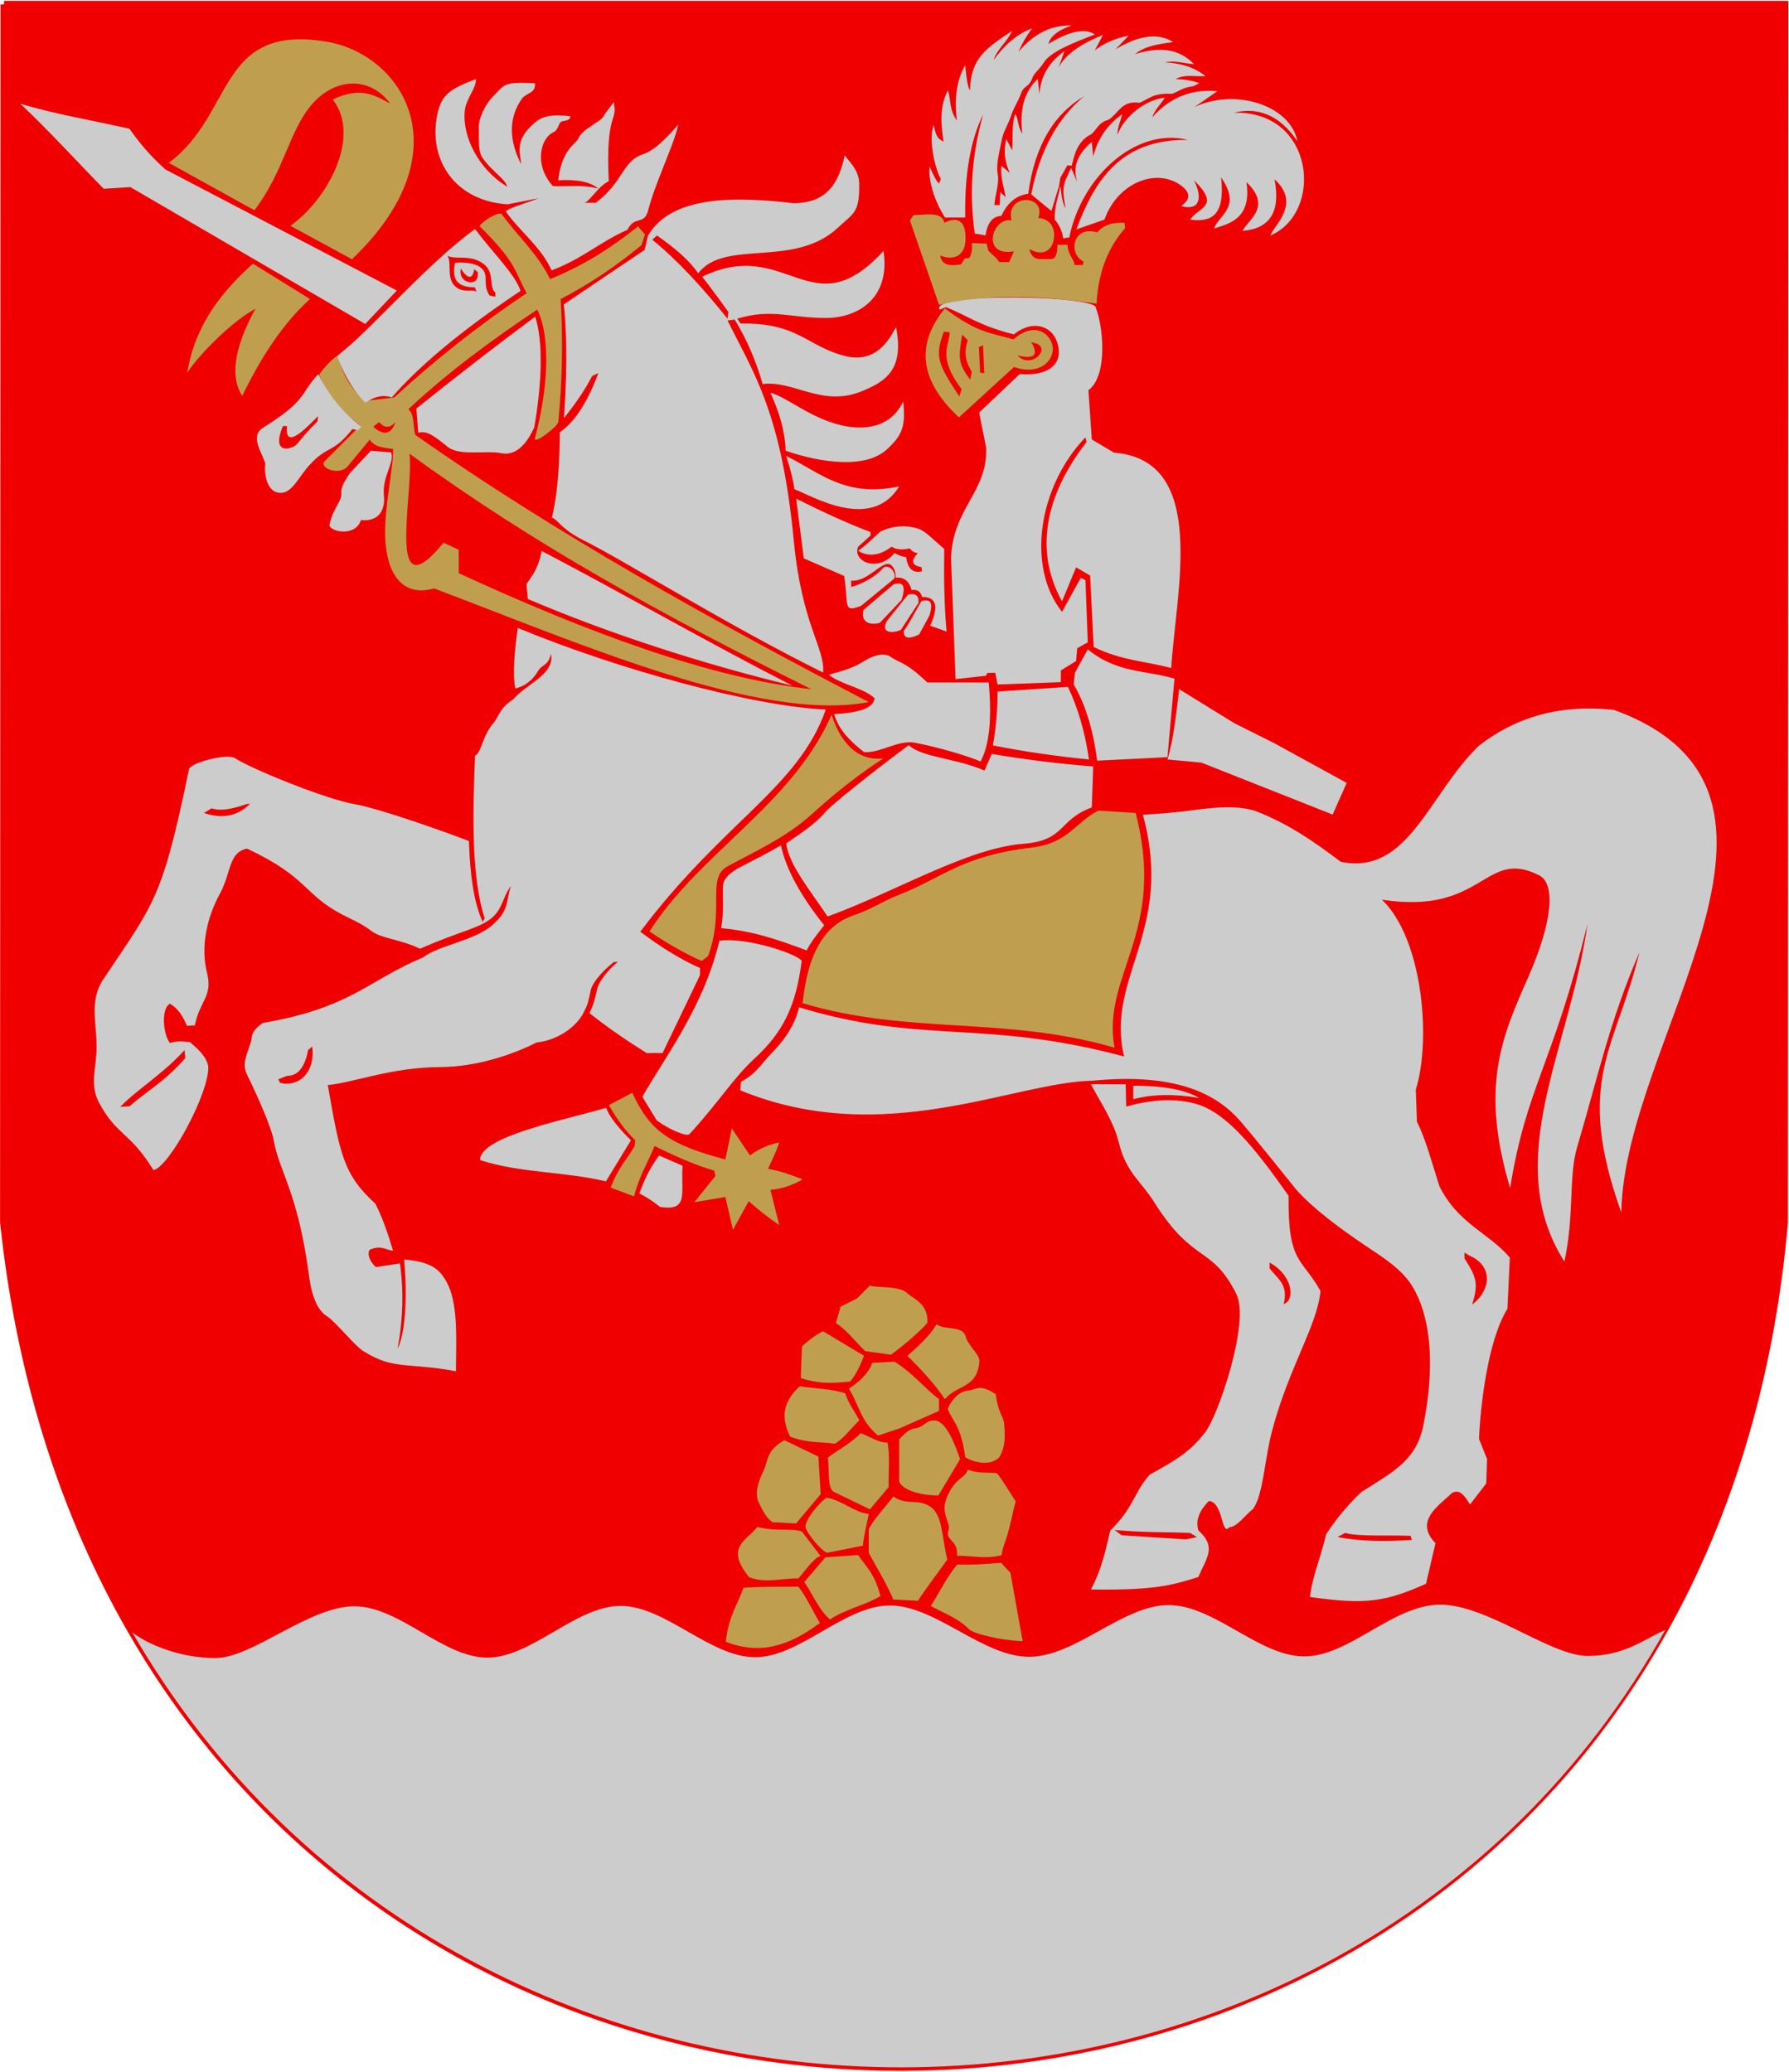
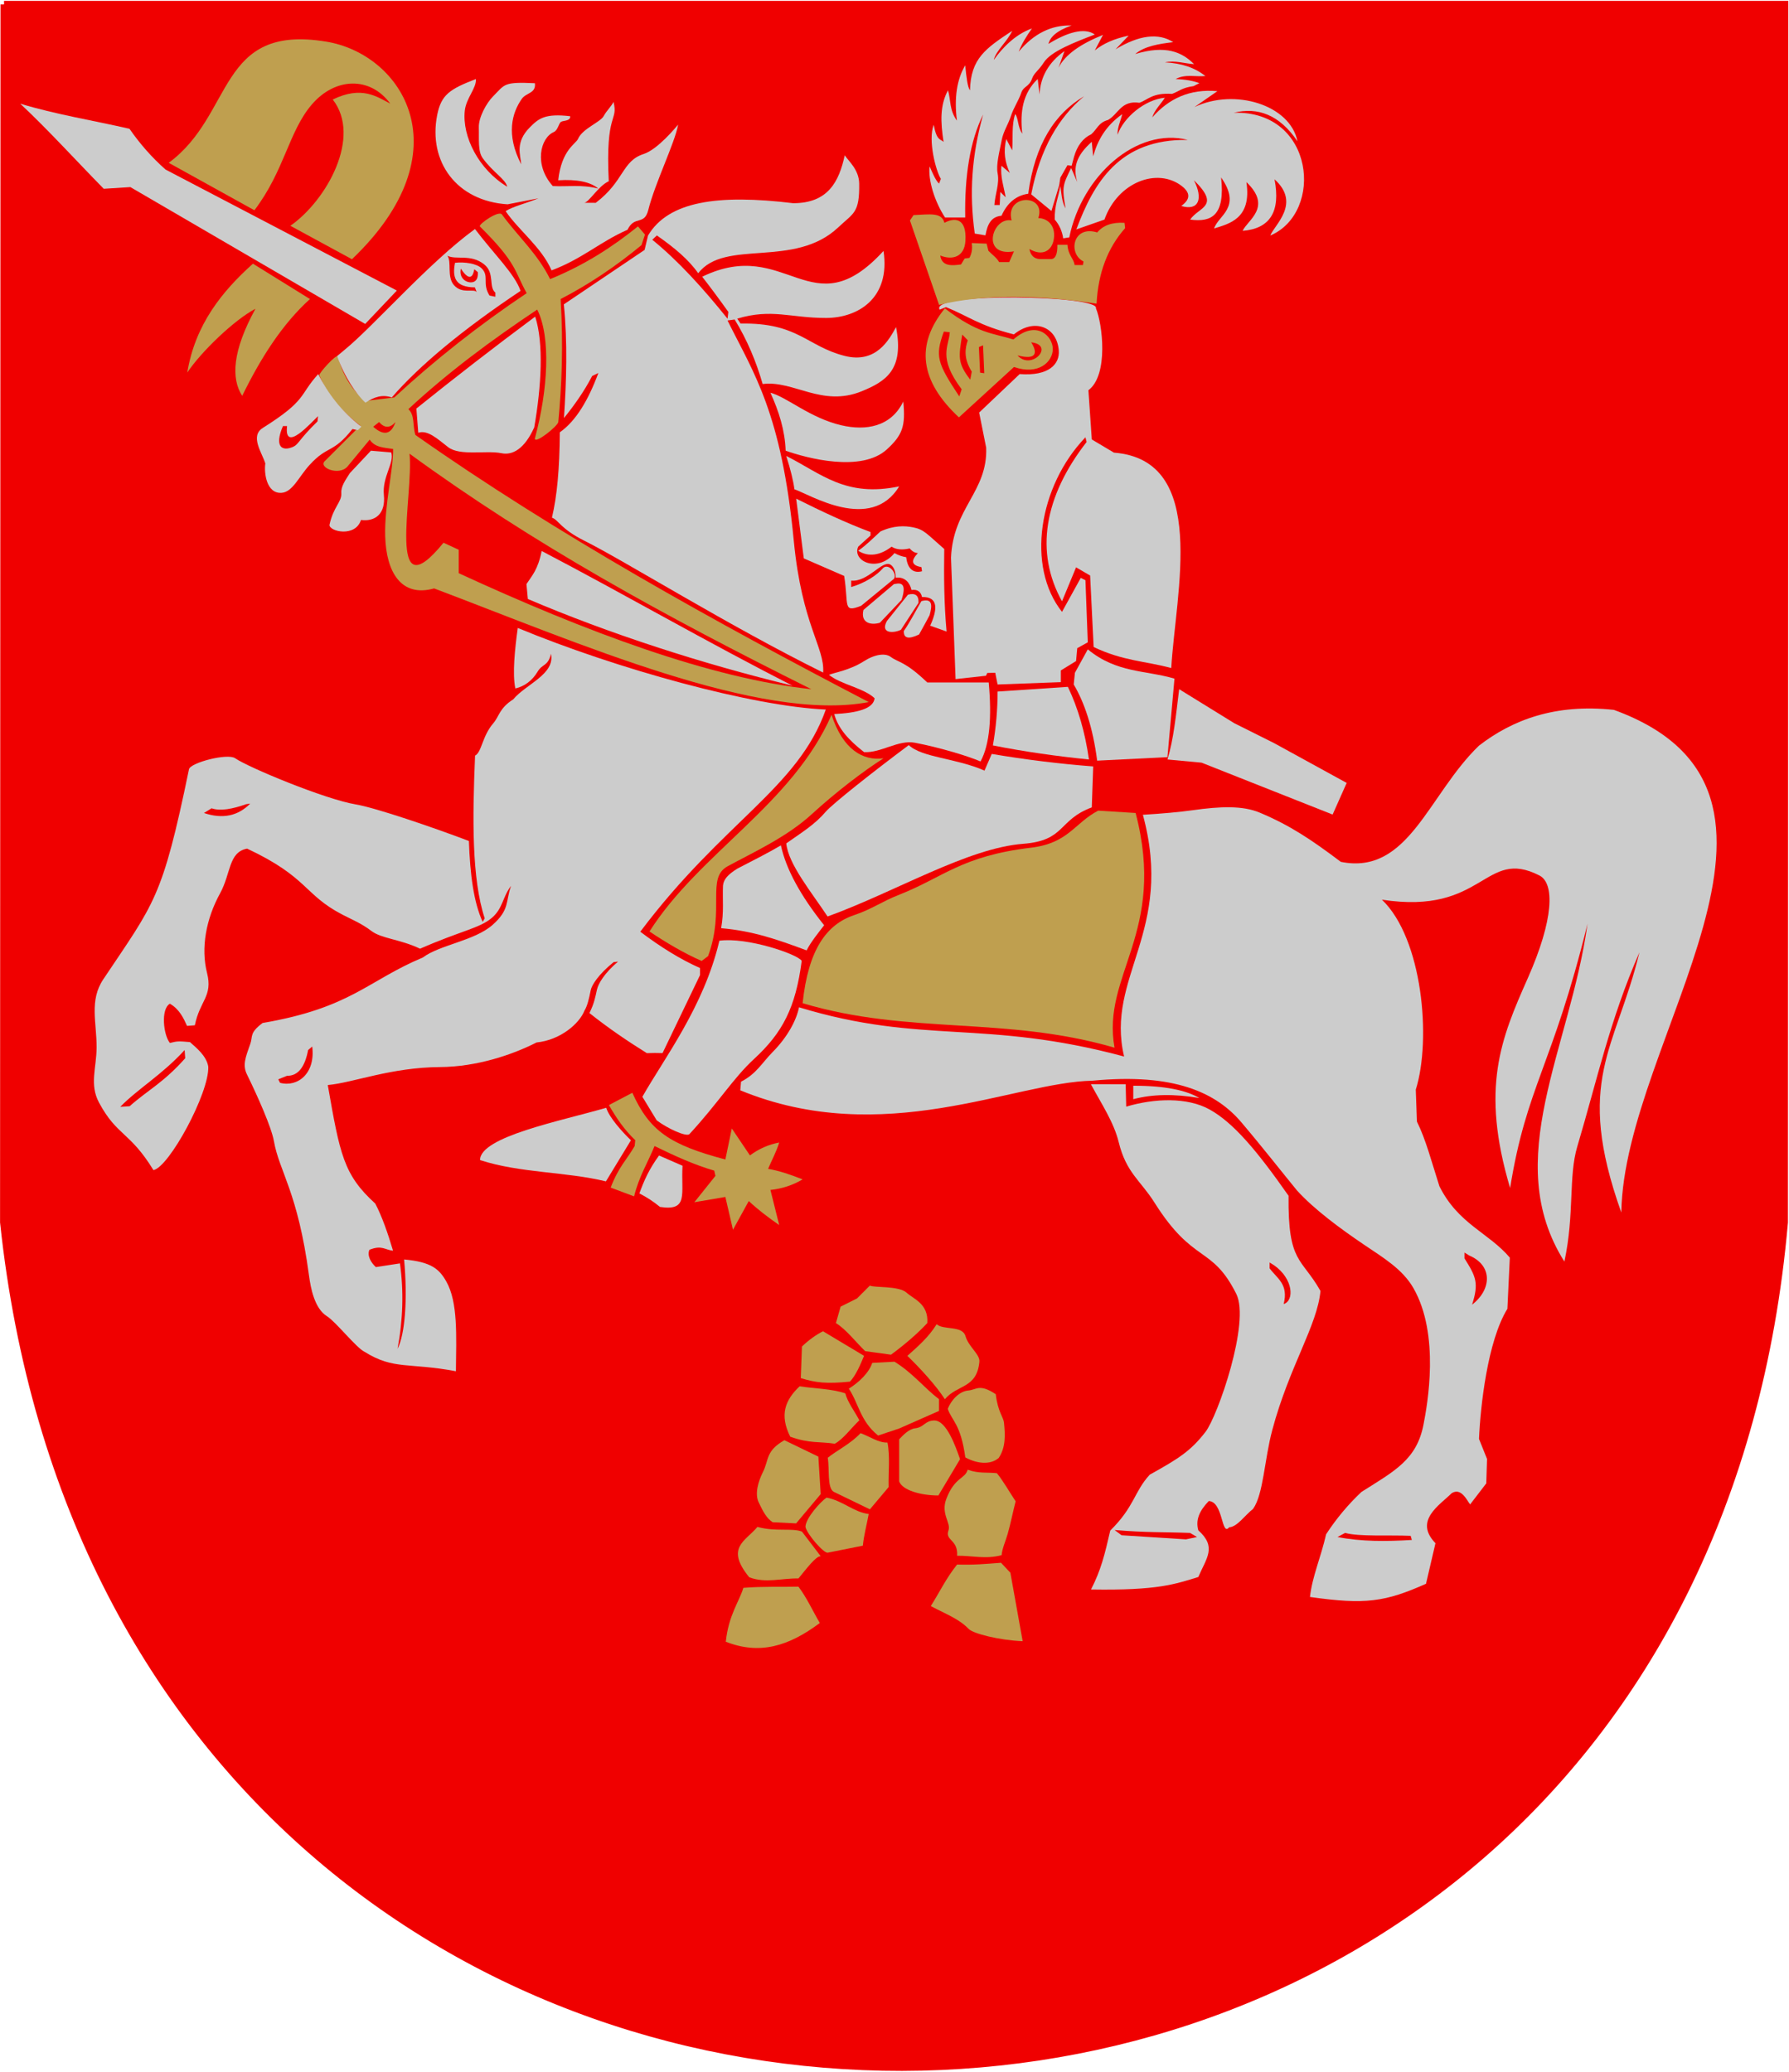
<svg xmlns="http://www.w3.org/2000/svg" xml:space="preserve" width="500px" height="579px" shape-rendering="geometricPrecision" text-rendering="geometricPrecision" image-rendering="optimizeQuality" fill-rule="evenodd" clip-rule="evenodd" viewBox="0 0 500 579" version="1.0">
  <g id="Layer_x0020_1">
    <path id="path1937" fill="#F00000" stroke="#F00000" stroke-width="1.984" d="M1.127 1.236l497.698 0 -0.108 340.325c-27.511,314.086 -464.16,315.615 -497.709,0l0.12 -340.325z" />
    <path fill="#BF9F4F" d="M98.363 72.441c31.535,-30.048 14.205,-57.303 -7.219,-60.813 -30.444,-4.988 -25.573,20.326 -43.992,33.869l23.953 13.262c8.434,-11.127 9.557,-21.949 16.004,-29.509 6.555,-7.687 16.358,-7.934 21.954,-0.297 -3.755,-1.946 -7.944,-5.068 -16.066,-1.142 8.145,10.421 -1.628,28.141 -11.842,35.286l17.208 9.345zm-27.672 1.243c-8.525,7.646 -16.138,16.933 -18.349,30.429 3.757,-5.679 13.08,-14.702 19.054,-17.831 -6.474,11.794 -6.835,19.523 -3.702,24.334 5.164,-10.546 11.147,-20 18.932,-27.052l-15.934 -9.88z" />
    <path fill="#CCCCCC" d="M110.911 81.192l-64.64 -33.81c-3.798,-3.362 -7.158,-7.16 -10.081,-11.395 -10.18,-2.339 -20.688,-4.023 -30.54,-7.017 7.782,7.274 15.564,15.857 23.346,23.786l7.439 -0.473 65.631 38.24 8.846 -9.33z" />
    <path fill="#BF9F4F" d="M94.484 99.606c-0.437,-0.873 -5.457,4.802 -5.238,5.238 2.074,5.129 5.893,9.822 11.459,14.078l-9.822 9.822c-2.183,1.855 3.82,4.365 6.221,1.637l6.221 -7.53c1.484,2.27 4.132,2.212 6.548,2.619 0.099,5.588 -2.472,15.748 -2.214,24.446 0.293,9.842 4.391,17.12 13.673,14.514 40.161,15.17 91.127,37.542 121.466,31.758 -42.74,-22.252 -87.349,-46.938 -126.704,-74.648 -0.829,-2.633 -0.088,-5.501 -1.964,-7.203 11.022,-10.259 23.245,-19.317 36.014,-27.829 3.875,7.748 3.002,22.481 -0.655,36.014 -0.109,1.746 6.33,-3.383 6.548,-4.584 0.982,-10.313 1.419,-21.444 0.655,-34.377 7.98,-4.119 15.483,-9.194 22.591,-15.06l0.982 -2.947 -1.964 -2.292c-7.039,5.675 -14.897,10.805 -24.555,14.733 -3.492,-7.094 -8.949,-11.896 -13.424,-18.007 -0.764,-1.419 -6.548,2.619 -6.221,3.274 10.368,10.259 9.604,12.332 13.096,18.662 -13.206,8.84 -25.538,18.553 -36.996,29.139l-8.185 0.982c-3.82,-3.274 -6.33,-7.421 -7.53,-12.441z" />
    <path fill="#F00000" d="M114.456 126.78c1.2,11.459 -6.766,44.854 9.495,24.883l4.256 1.964 0 6.548c35.718,16.459 70.37,29.394 98.548,32.413 -41.089,-20.456 -77.54,-40.441 -112.299,-65.808z" />
    <path fill="#CCCCCC" d="M230.805 198.275c-7.79,22.004 -28.675,31.241 -51.852,62.085 5.565,4.201 11.131,7.694 16.698,10.149l0 1.964 -10.478 21.802c-1.481,-0.05 -2.955,-0.044 -4.389,0.014 -5.214,-3.25 -10.617,-6.874 -16.044,-11.203 1.331,-2.724 1.602,-4.287 2.094,-6.516 0.371,-1.681 2.03,-4.568 5.897,-7.864l-1.222 0.146c-4.357,3.508 -6.137,6.487 -6.403,7.826 -0.506,2.549 -0.984,4.483 -1.741,5.702 -1.437,3.67 -6.739,8.251 -13.402,8.926 -6.876,3.502 -16.789,6.801 -26.941,6.871 -13.846,0.097 -24.158,4.36 -31.411,5.03 3.399,19.378 4.411,25.073 13.263,33.108 1.822,3.414 3.589,8.464 4.975,13.187 -2.307,-0.251 -3.142,-1.647 -6.594,-0.262 -0.709,1.613 0.381,3.552 1.798,4.838l6.728 -1.038c1.084,7.736 0.861,15.69 -0.668,23.864 2.108,-4.095 2.827,-13.995 1.829,-24.959 7.661,0.695 9.837,2.695 11.803,6.172 3.277,5.795 2.778,15.112 2.68,25.064 -13.19,-2.488 -17.35,-0.317 -25.526,-5.425 -2.275,-1.063 -8.091,-8.452 -10.507,-9.942 -3.504,-2.161 -4.569,-7.921 -5.039,-11.438 -3.129,-23.373 -8.309,-28.989 -9.797,-37.489 -0.684,-3.902 -4.623,-12.694 -7.46,-18.493 -1.419,-2.754 -0.465,-4.927 0.888,-8.791 0.708,-2.024 -0.33,-2.918 3.401,-5.739 24.778,-4.231 29.331,-11.829 44.8,-18.305 4.645,-3.512 14.418,-4.66 19.448,-9.074 4.899,-4.299 3.637,-6.666 5.206,-10.924 -2.341,2.949 -2.281,6.295 -5.339,8.899 -3.492,2.973 -8.464,3.554 -20.095,8.647 -5.628,-2.679 -10.757,-2.797 -13.607,-4.96 -2.817,-2.138 -5.232,-3.072 -8.06,-4.538 -10.89,-5.645 -9.519,-10.416 -26.677,-18.47 -5.237,0.99 -4.468,6.896 -7.547,12.491 -3.952,7.181 -5.408,15.327 -3.649,22.248 1.67,6.572 -2.036,7.726 -3.402,14.629l-2.188 0.173c-0.945,-2.068 -2.054,-4.627 -4.798,-6.204 -2.613,1.531 -1.791,8.787 0.012,10.973 2.193,-0.573 2.587,-0.492 5.598,-0.247 1.684,1.525 4.612,3.78 5.127,6.867 0.286,7.374 -10.985,28.133 -15.33,28.909 -6.581,-10.752 -10.149,-9.476 -15.189,-18.832 -2.759,-5.122 -0.719,-9.715 -0.693,-15.448 0.032,-6.919 -2.091,-13.115 1.856,-19.022 14.352,-21.481 16.47,-22.43 23.962,-58.715 0.366,-1.833 10.773,-4.548 12.893,-3.08 3.752,2.599 25.184,11.474 33.651,12.891 5.665,0.948 22.016,6.553 31.688,10.234 0.328,9.369 1.337,17.143 3.848,22.599l0.571 -0.979c-3.636,-11.052 -3.44,-27.849 -2.696,-45.467 1.883,-0.987 1.973,-5.435 5.094,-9.046 1.661,-1.922 1.678,-4.219 5.572,-6.684 3.516,-4.245 11.776,-7.018 10.549,-12.735 -0.821,3.557 -2.395,2.732 -3.722,4.977 -1.507,2.55 -3.692,4.125 -6.233,4.715 -0.869,-4.095 -0.136,-11.026 0.675,-16.912 27.826,11.529 65.686,21.909 86.1,22.801zm-141.871 -93.733c-5.44,5.99 -3.012,7.196 -15.477,15.033 -3.66,2.301 -0.245,6.871 0.701,9.939 -0.395,2.534 0.283,8.543 4.583,8.196 3.079,-0.249 4.79,-4.53 7.844,-7.853 5.091,-5.539 6.378,-2.994 11.92,-9.972l1.511 0.33 0.981 -0.981c-5.74,-4.407 -9.379,-9.413 -12.064,-14.691zm20.4 21.884c0.959,2.905 -2.556,6.811 -2.045,11.922 0.519,5.187 -2.363,7.467 -6.401,6.953 -1.546,4.921 -8.838,3.236 -8.806,1.39 1.077,-5.085 3.476,-6.398 3.309,-8.891 -0.126,-1.886 1.085,-3.527 2.402,-5.607l5.875 -6.251 5.666 0.484zm66.042 -62.213c1.99,-4.132 4.692,-1.077 5.806,-5.527 1.909,-7.625 7.417,-18.685 8.345,-23.857 -0.577,0.665 -5.678,6.925 -9.643,8.208 -6.122,1.981 -5.381,7.585 -13.383,13.637l-3.263 -0.001c1.315,0 3.919,-4.672 6.903,-6.026 -0.989,-19.644 2.733,-16.553 1.32,-22.191 -0.428,1.079 -2.011,2.579 -2.709,3.927 -0.922,1.779 -5.939,3.515 -7.188,6.408 -0.625,1.448 -4.609,3.01 -5.546,11.586 5.257,-0.318 8.989,0.455 11.195,2.318 -4.892,-1.216 -8.476,-0.469 -12.714,-0.704 -5.331,-5.934 -3.48,-13.441 0.245,-15.075 1.248,-0.548 1.397,-2.532 2.085,-2.892 0.725,-0.378 2.667,-0.186 2.528,-1.549 -7.01,-0.814 -8.781,0.597 -11.268,3.101 -4.18,4.209 -2.623,7.682 -2.415,10.35 -4.321,-8.337 -2.591,-14.365 0.157,-18.295 1.249,-1.786 4.002,-1.492 3.664,-4.376 -8.87,-0.42 -8.325,0.283 -11.746,3.734 -1.768,1.783 -4.019,5.811 -3.927,8.62 0.104,3.214 -0.326,6.649 1.094,8.6 2.903,3.988 6.4,5.88 6.84,7.966 -8.012,-4.837 -12.636,-14.064 -11.852,-21.257 0.382,-3.513 3.292,-6.285 3.106,-8.834 -7.338,2.832 -9.715,4.379 -10.834,10.117 -2.527,12.96 5.403,23.998 19.69,24.893l8.617 -1.677c-3.11,1.305 -7.2,2.283 -9.164,3.588 3.624,5.355 10.028,10.057 12.835,16.558 8.709,-3.292 13.657,-8.057 21.222,-11.349zm-17.755 52.603c2.734,-3.37 5.631,-7.395 7.875,-11.746l1.733 -0.831c-2.773,7.511 -6.255,13.414 -10.771,16.563 -0.073,10.389 -0.772,17.795 -2.196,23.854 1.85,0.637 2.39,3.118 9.033,6.434 11.504,5.742 40.309,23.792 66.765,36.852 0.483,-7.049 -5.946,-13.245 -8.208,-36.842 -3.426,-35.747 -11.183,-46.78 -18.521,-61.544l1.998 -0.279c3.534,5.78 6.034,11.821 7.824,18.039 8.634,-1.113 16.593,6.57 27.735,1.996 6.608,-2.713 11.889,-5.954 9.542,-17.913 -1.893,3.424 -5.493,10.323 -14.401,8.043 -10.57,-2.706 -13.017,-9.34 -29.053,-9.023l-0.927 -1.378c9.677,-2.904 14.92,-0.163 24.869,-0.191 8.793,-0.024 18.016,-5.451 16.014,-18.735 -20.18,22.04 -27.026,-4.256 -50.678,7.208 2.217,2.842 4.653,6.12 7.307,9.835l-0.219 1.907c-6.824,-8.503 -13.784,-16.187 -21.042,-22.072l1.29 -1.201c4.914,3.439 8.819,6.689 11.554,10.566 7.438,-9.728 26.844,-1.221 39.133,-12.819 4.344,-4.101 5.958,-3.978 5.857,-12.209 -0.048,-3.904 -2.924,-6.261 -4.045,-7.932 -1.577,7.337 -4.653,13.406 -14.42,13.379 -21.042,-2.546 -34.84,-0.552 -40.552,9.036l-0.958 4.023 -22.571 15.211c1.06,10.562 0.716,21.641 0.033,31.767zm-8.31 2.61c-2.701,6.01 -6.043,7.861 -9.147,7.222 -4.268,-0.878 -11.622,0.862 -14.932,-1.707 -2.966,-2.302 -5.684,-4.868 -8.332,-4.016l-0.528 -6.763c10.645,-8.56 21.685,-17.121 33.203,-25.679 2.426,7.39 1.725,19.572 -0.263,30.943zm-16.56 -55.429c-13.049,9.506 -28.303,27.129 -36.499,33.81 -0.723,0.589 -1.394,1.15 -2.017,1.683 1.981,5.817 5.434,10.817 7.906,13.036 2.507,-1.637 4.687,-2.345 7.36,-1.472 7.808,-9.001 19.888,-19.02 35.983,-29.768 -1.573,-4.701 -7.4,-10.247 -12.733,-17.289zm18.64 89.971c-1.084,5.324 -2.667,6.806 -4.252,9.249l0.384 4.16c22.331,9.55 48.822,18.172 73.993,24.228 -23.812,-12.109 -46.968,-25.528 -70.125,-37.637zm168.027 73.713c5.187,-0.308 10.215,-0.753 13.816,-1.261 7.875,-1.11 14.096,-1.332 18.831,0.655 8.476,3.556 14.445,7.561 22.677,13.761 18.947,3.805 24.402,-18.781 38.608,-32.467 9.319,-7.206 21.326,-11.782 37.713,-10.001 62.978,22.91 2.81,92.006 2.069,140.452 -13.179,-36.981 -1.586,-45.421 5.072,-72.707 -8.333,19.084 -11.811,35.618 -17.374,54.275 -2.506,8.407 -0.739,18.787 -3.605,32.151 -17.943,-28.424 1.54,-59.262 6.468,-94.42 -9.832,40.007 -17.044,45.31 -21.637,73.858 -8.32,-27.939 -2.569,-41.729 4.888,-58.514 7.381,-16.614 7.567,-26.628 3.316,-28.809 -15.435,-7.919 -15.33,11.192 -44.034,6.751 11.345,10.829 13.88,38.97 9.469,53.082l0.314 8.919c2.531,5.149 3.971,10.845 6.284,18.069 5.251,10.582 13.775,12.978 19.68,19.958l-0.675 14.298c-5.592,9.066 -7.561,27.506 -7.937,36.367l2.242 5.588 -0.211 6.829 -4.511 5.88c-0.892,-1.106 -2.476,-4.798 -5.144,-3.143 -3.371,3.35 -10.67,7.683 -4.545,13.98l-2.644 11.342c-11.423,5.068 -16.897,5.891 -32.429,3.686 0.63,-5.734 3.007,-10.922 4.511,-17.527 2.86,-4.382 6.157,-8.327 9.89,-11.835 9.302,-5.873 15.413,-8.995 17.326,-18.797 1.088,-5.579 4.669,-25.134 -2.83,-38.175 -3.025,-5.261 -8.388,-8.461 -13.609,-11.984 -6.713,-4.53 -14.064,-9.937 -18.916,-15.275 -3.83,-4.659 -9.784,-12.261 -15.537,-19.032 -7.009,-8.249 -18.653,-13.859 -41.651,-11.638 -21.9,0.395 -58.456,19.13 -98.407,2.682l0.212 -2.409c4.254,-2.147 5.881,-5.294 8.785,-8.231 4.215,-4.262 6.695,-8.93 7.422,-12.558 34.693,10.53 51.566,3.22 90.854,13.751 -5.29,-22.297 14.137,-34.938 5.248,-67.546zm40.714 106.465c-0.188,18.971 3.587,17.149 8.921,26.595 -0.878,9.632 -8.735,21.137 -13.474,38.881 -2.219,8.31 -2.46,17.952 -5.371,22.03 -2.223,1.71 -4.446,5.056 -6.669,5.13 -2.208,2.713 -1.623,-7.178 -5.707,-7.33 -2.722,2.836 -3.697,5.345 -2.926,8.181 5.237,4.677 2.29,7.719 -0.002,13.052 -6.392,1.923 -11.031,3.799 -29.981,3.478 2.774,-5.398 3.821,-9.693 5.376,-16.457 6.843,-6.754 6.624,-10.819 11.042,-15.626 8.088,-4.497 11.464,-6.615 15.6,-11.983 3.376,-4.382 12.545,-30.635 8.582,-38.536 -6.875,-13.707 -11.918,-8.15 -22.887,-25.552 -3.871,-6.141 -7.874,-8.279 -9.961,-16.802 -1.366,-5.579 -4.721,-10.556 -7.788,-16.234l9.722 0.01 0.149 6.256c7.944,-2.366 17.093,-2.658 23.305,0.79 6.586,3.656 13.111,11.314 22.07,24.117z" />
    <path fill="#BF9F4F" d="M246.931 211.897c-5.821,3.697 -13.542,9.656 -20.084,15.646 -7.044,6.449 -16.488,10.706 -23.488,14.532 -6.053,3.309 -0.649,11.999 -5.458,25.101l-1.799 1.355c-5.023,-2.2 -9.992,-5.163 -14.58,-8.234 13.986,-22.004 39.87,-35.453 50.887,-60.541 3.152,9.662 8.756,12.945 14.522,12.142z" />
    <path fill="none" d="M87.561 103.41c23.287,19.451 44.146,31.52 67.387,46.083 8.506,5.329 65.059,32.769 69.906,39.77 -36.108,0 -48.435,-6.603 -75.574,-20.201 -23.009,-11.529 -38.07,-2.7 -44.715,-31.564" />
    <path fill="#CCCCCC" d="M283.366 93.446c-9.924,-2.54 -12.644,-5.08 -18.965,-7.62l-1.79 0.708c-2.968,-4.958 44.859,-4.017 43.687,-0.384 1.808,4.248 3.616,18.646 -2.106,22.895l0.953 13.761 6.191 3.683c26.619,2.056 17.223,39.145 16.013,60.191 -7.231,-1.96 -13.479,-1.954 -21.691,-5.878l-0.982 -19.971 -3.929 -2.292 -3.929 9.495c-7.64,-13.751 -5.021,-29.249 6.875,-44.527l-0.327 -1.31c-13.096,13.642 -16.589,36.123 -6.548,48.783l5.238 -9.495 1.31 0.655 0.655 17.352 -2.947 1.637 -0.327 3.601 -4.256 2.619 0 3.274 -17.68 0.655 -0.655 -3.274 -2.222 0.059 -0.369 0.773 -8.495 0.939 -1.276 -33.889c0.547,-13.969 10.263,-18.443 9.829,-30.774l-1.965 -9.823 11.327 -10.754c8.262,0.626 11.218,-2.858 10.928,-6.589 -0.525,-6.748 -6.924,-9.071 -12.548,-4.501m22.168 120.729c-9.453,-0.728 -18.906,-1.892 -28.358,-3.493l-2.023 4.662c-7.982,-3.521 -17.438,-3.604 -21.163,-7.125 -9.749,7.273 -21.33,16.415 -23.215,18.617 -3.129,3.655 -6.632,5.733 -11.021,8.842 0.572,5.828 7.037,13.62 11.538,20.431 18.878,-6.842 39.093,-19.12 54.664,-20.312 11.914,-0.913 9.68,-6.655 19.182,-10.174l0.396 -11.449zm-87.283 22.056c-3.471,2.06 -7.989,4.337 -12.133,6.479 -2.769,1.704 -3.902,3.082 -4.052,4.787 -0.173,3.96 0.308,7.266 -0.521,11.882 8.837,0.757 15.71,3.152 23.893,6.202 1.058,-2.205 3.625,-5.371 4.897,-7.021 -6.646,-8.316 -10.674,-15.759 -12.083,-22.328zm-25.618 80.742c-1.068,0.664 -6.064,-1.618 -9.096,-3.9l-4.002 -6.585c5.99,-10.615 17.204,-25.164 21.52,-43.607 7.67,-1.071 21.887,3.75 23.009,5.626 -1.689,13.069 -5.34,20.075 -13.335,27.432 -5.828,5.363 -10.004,12.298 -18.096,21.035zm-13.936 16.519c2.019,1.032 3.949,2.274 5.768,3.78 8.09,1.227 5.819,-3.621 6.293,-11.51l-6.566 -2.867c-2.816,3.86 -4.21,7.064 -5.495,10.597zm-9.271 -23.93c-12.573,3.671 -35.297,8.067 -35.262,14.615 11.265,3.666 23.939,3.213 35.183,5.951l6.988 -11.489c-2.467,-2.371 -6.079,-6.379 -6.908,-9.077z" />
-     <path id="path1937_0" fill="#CCCCCC" d="M465.406 455.51c-90.946,162.418 -334.212,163.2 -428.428,0.647 3.899,3.07 12.919,7.18 23.255,7.165 10.335,-0.016 26.096,-14.44 38.758,-14.459 12.662,-0.018 24.811,14.362 37.214,14.344 12.404,-0.018 24.74,-14.438 37.214,-14.456 12.474,-0.018 25.093,14.362 37.639,14.343 12.546,-0.019 24.876,-14.438 37.639,-14.457 12.763,-0.019 25.96,14.361 38.939,14.341 12.98,-0.019 26.124,-14.44 38.94,-14.459 12.816,-0.019 25.307,14.362 37.961,14.343 12.654,-0.019 24.755,-14.438 37.962,-14.458 13.207,-0.019 30.799,14.354 41.283,14.338 10.485,-0.016 15.957,-4.91 21.624,-7.232z" />
    <path fill="#BF9F4F" d="M202.854 458.766c0.764,-7.421 3.71,-11.132 4.911,-15.06 5.457,-0.437 10.259,-0.218 15.388,-0.327 2.319,3.057 3.983,6.768 5.974,10.152 -8.758,6.548 -16.861,8.948 -26.273,5.236z" />
    <path fill="#BF9F4F" d="M209.402 440.758c-6.766,-8.294 -1.091,-10.04 2.292,-14.078 5.129,1.419 9.604,0.218 12.441,1.31l5.238 6.875c-1.376,-0.021 -3.915,3.449 -6.221,6.221 -4.584,-0.109 -9.167,1.419 -13.751,-0.327z" />
    <path fill="#BF9F4F" d="M222.498 425.698l6.875 -8.185 -0.655 -10.477 -9.495 -4.584c-5.306,3.056 -4.233,5.393 -6.024,8.964 -1.261,2.514 -2.307,5.993 -1.164,8.393 1.235,2.593 2.227,4.497 3.915,5.561l6.548 0.327z" />
    <path fill="#BF9F4F" d="M220.861 401.47c5.457,1.964 8.294,1.31 12.441,1.964 2.292,-1.2 4.584,-4.365 6.875,-6.548 -1.31,-2.51 -3.274,-5.02 -3.929,-7.53 -3.929,-1.31 -8.512,-1.31 -12.769,-1.964 -4.039,3.82 -5.677,7.967 -2.619,14.078z" />
    <path fill="#BF9F4F" d="M223.808 385.1l0.327 -8.84c1.964,-1.855 3.929,-3.274 5.893,-4.256l11.459 6.875c-0.982,2.401 -2.292,5.457 -3.929,7.203 -6.548,0.655 -9.495,0.327 -13.751,-0.982z" />
-     <path fill="#BF9F4F" d="M231.993 452.545c4.038,-2.837 10.04,-4.038 14.078,-6.548 -1.746,-6.766 -4.474,-8.622 -6.221,-11.459l-9.167 0.655 -5.893 6.875c2.401,3.492 4.147,7.967 7.203,10.477z" />
    <path fill="#BF9F4F" d="M231.338 433.883c-1.091,0.218 -5.784,-5.129 -6.221,-7.203 0,-2.401 4.256,-7.094 5.893,-8.185 4.584,0.873 7.53,4.038 11.787,4.584 -0.546,2.947 -1.419,6.221 -1.637,8.84l-9.822 1.964z" />
    <path fill="#BF9F4F" d="M243.125 421.769l-10.149 -4.911c-1.855,-1.2 -1.091,-6.33 -1.637,-9.495 2.401,-1.964 6.439,-3.929 9.167,-6.875 2.51,0.873 5.02,2.728 7.53,2.619 0.764,3.82 0.218,8.294 0.327,12.441l-5.238 6.221z" />
    <path fill="#BF9F4F" d="M245.416 401.143c-5.02,-4.038 -5.457,-9.058 -8.185,-13.096 2.837,-1.746 5.675,-4.474 6.548,-7.203l6.221 -0.327c5.129,3.165 8.294,7.312 12.441,10.477l0 3.274 -11.132 4.911 -5.893 1.964z" />
    <path fill="#BF9F4F" d="M234.94 365.129l4.584 -2.292 3.601 -3.601c1.091,0.655 8.093,-0.003 10.272,2.006 1.895,1.747 6.152,3.069 5.77,8.471 -2.401,2.619 -6.112,5.893 -10.149,8.84l-7.203 -0.982c-2.728,-2.619 -5.129,-5.893 -8.185,-7.858l1.31 -4.584z" />
-     <path fill="#BF9F4F" d="M249.673 446.979c-1.964,-4.693 -4.584,-8.731 -6.875,-13.096l0 -6.548c1.31,-2.728 4.584,-6.112 6.875,-9.167 3.792,2.701 6.994,0.444 10.46,2.953 3.24,2.347 3.005,7.524 4.601,14.727 -2.728,3.82 -5.457,7.312 -8.185,11.459l-6.875 -0.327z" />
    <path fill="#BF9F4F" d="M253.601 378.879c2.974,-2.66 5.92,-5.198 8.185,-8.84 1.802,1.701 7.19,0.291 8.054,3.327 0.848,2.978 4.082,5.093 3.887,7.15 -0.717,7.561 -6.126,6.29 -9.649,10.477 -2.511,-3.874 -6.821,-8.567 -10.477,-12.114z" />
    <path fill="#BF9F4F" d="M251.308 413.967l0 -11.776c1.026,-1.061 2.631,-2.85 4.469,-3.065 2.512,-0.294 2.721,-2.157 5.324,-2.189 3.394,-0.042 5.936,7.108 7.217,10.815l-6.052 10.141c-4.961,0 -10.086,-1.472 -10.959,-3.925z" />
    <path fill="#BF9F4F" d="M269.791 407.261c-1.308,-9.432 -3.762,-10.195 -4.907,-13.575 0.946,-2.402 3.163,-4.9 5.763,-5.128 2.286,-0.2 3.091,-1.988 7.649,1.039 0.618,5.075 2.135,6.298 2.306,7.981 0.331,3.275 0.539,6.864 -1.488,9.847 -2.453,2.072 -6.215,1.526 -9.323,-0.164z" />
    <path fill="#BF9F4F" d="M267.501 434.739c0.306,-4.58 -3.454,-4.196 -2.419,-7.074 0.76,-2.114 -2.192,-4.59 -0.617,-8.768 2.335,-6.194 5.316,-5.618 5.98,-8.201 3.216,1.145 5.452,0.654 8.178,0.981 1.744,2.126 3.489,5.234 5.234,7.851 -0.736,2.821 -1.404,6.237 -2.221,9.091 -0.635,2.219 -1.49,3.905 -1.705,5.956 -4.471,1.2 -8.287,0.109 -12.431,0.164z" />
    <path fill="#BF9F4F" d="M260.141 448.805c2.453,-3.871 4.253,-7.742 7.36,-11.613 4.416,0.164 8.014,-0.164 12.267,-0.491l2.617 2.781 3.435 19.136c-6.522,-0.253 -13.813,-2.126 -15.052,-3.397 -2.821,-2.893 -6.154,-4.053 -10.627,-6.417z" />
    <path fill="#CCCCCC" d="M215.325 109.747c2.371,5.206 4.062,10.549 4.253,16.192 5.865,2.091 21.18,6.169 28.298,-0.368 4.351,-3.996 5.257,-6.472 4.577,-13.371 -3.411,7.084 -10.467,8.241 -17.31,6.64 -8.798,-2.059 -15.166,-7.866 -19.818,-9.093z" />
    <path fill="#CCCCCC" d="M219.742 127.411c1.199,3.762 1.962,6.869 2.29,9.323 4.198,1.363 21.317,12.212 29.277,-0.818 -15.005,3.131 -21.684,-3.529 -31.567,-8.505z" />
    <path fill="#CCCCCC" d="M329.559 192.588c-0.917,7.421 -1.542,13.969 -3.274,19.644l9.527 0.884 36.636 14.504 3.929 -8.84 -20.299 -11.132 -11.132 -5.566 -15.388 -9.495z" />
    <path fill="#CCCCCC" d="M304.021 181.456l-3.601 6.548 -0.327 3.274c2.947,4.965 5.348,11.949 6.548,21.281l19.644 -0.982 1.964 -21.936c-8.076,-2.401 -16.152,-1.528 -24.228,-8.185z" />
    <path fill="#CCCCCC" d="M298.455 191.933c2.837,5.893 4.802,12.659 5.893,20.299 -8.949,-0.901 -17.898,-2.156 -26.847,-3.929 0.873,-5.02 1.31,-10.04 1.31,-15.06l19.644 -1.31z" />
    <path fill="#CCCCCC" d="M316.732 303.401l0 3.762c5.288,-1.418 11.449,-1.527 18.482,-0.327 -3.708,-2.168 -9.542,-3.449 -18.482,-3.435z" />
    <path fill="#CCCCCC" d="M233.153 199.541c1.145,4.143 4.143,7.36 8.342,10.631 4.746,0.274 9.565,-3.517 14.239,-2.618 6.757,1.3 14.659,3.655 18.309,5.234 2.617,-4.812 3.162,-12.472 2.29,-22.081l-17.174 0c-6.241,-5.976 -8.058,-5.541 -10.218,-7.145 -1.529,-1.135 -4.457,-0.744 -7.555,1.247 -3.846,2.472 -8.328,3.175 -9.705,3.772 3.271,2.672 9.814,3.707 12.758,6.542 -0.327,2.944 -4.852,4.09 -11.286,4.416z" />
    <path fill="#BF9F4F" d="M224.321 280.339c1.576,-14.987 6.683,-21.991 14.309,-24.583 5.296,-1.8 7.567,-3.724 12.76,-5.768 12.274,-4.83 17.261,-10.779 36.779,-13.114 10.443,-1.249 12.064,-6.843 18.75,-10.347l10.468 0.654c8.777,33.421 -9.596,45.252 -5.888,65.587 -30.555,-8.902 -57.322,-3.514 -87.177,-12.431z" />
    <path fill="#BF9F4F" d="M176.726 305.363l-6.542 3.435c2.072,3.653 4.416,7.033 7.36,9.814l-0.164 1.636c-2.235,3.871 -4.471,5.779 -6.706,11.613l6.542 2.453c1.417,-5.67 3.816,-9.378 5.725,-14.066 5.738,2.822 11.381,5.357 16.683,6.869l0.327 1.472 -5.888 7.36 8.669 -1.472 2.126 9.159 4.416 -8.014c2.371,2.235 5.261,4.47 8.505,6.706l-2.453 -9.814c3.216,-0.327 6.215,-1.308 8.996,-2.944 -3.408,-1.363 -6.679,-2.454 -9.65,-2.944 1.036,-2.453 2.235,-4.58 3.108,-7.36 -2.945,0.545 -5.671,1.744 -8.178,3.598l-5.07 -7.524 -1.799 8.669c-15.566,-4.13 -21.181,-7.974 -26.006,-18.646z" />
    <path fill="#F00000" d="M311.498 427.542c8.832,0.763 14.066,0.545 21.099,0.818l1.963 1.145 -3.108 0.654 -17.991 -1.145 -1.963 -1.472z" />
    <path fill="#F00000" d="M358.767 364.408c1.419,-5.58 -1.837,-7.134 -3.925,-9.977l0 -1.636 1.308 0.818c5.289,3.762 5.67,9.814 2.617,10.795z" />
    <path fill="#F00000" d="M411.433 364.572c1.909,-6.07 1.107,-7.788 -2.126,-12.921l0 -1.636 1.308 0.818c6.597,2.781 6.324,9.486 0.818,13.739z" />
    <path fill="#F00000" d="M394.259 429.178l0.327 1.145c-7.101,0.437 -14.107,0.491 -20.772,-0.818l2.126 -1.145c3.98,1.09 12.213,0.545 18.319,0.818z" />
    <path fill="#F00000" d="M87.259 292.442l-1.145 0.981c-0.899,4.743 -2.807,7.25 -5.888,7.197l-2.453 0.981 0.491 0.981c5.044,1.322 9.95,-2.741 8.996,-10.141z" />
    <path fill="#F00000" d="M33.611 309.289l2.617 -0.164c5.016,-4.471 9.377,-6.488 15.538,-13.412l-0.164 -2.29c-6.324,6.924 -12.976,10.741 -17.991,15.865z" />
    <path fill="#F00000" d="M59.127 225.874l-2.126 1.308c5.179,1.744 9.486,0.873 12.921,-2.617l-1.145 0.164c-3.79,1.337 -7.17,1.99 -9.65,1.145z" />
    <path fill="#F00000" d="M138.453 81.778l0 1.145 -1.636 -0.327c-2.153,-3.4 0.024,-5.425 -2.225,-7.623 -1.35,-1.319 -4.706,-1.843 -7.425,-1.536 -0.763,4.035 -0.054,6.815 5.561,6.869l0.491 1.308c-0.79,-1.063 -4.016,0.64 -6.297,-1.881 -2.14,-2.364 -0.6,-6.543 -1.881,-8.26 2.485,1.227 6.528,-0.556 10.237,2.372 3.107,2.453 1.19,6.324 3.175,7.932z" />
    <path fill="#F00000" d="M128.803 75.072c2.617,3.98 3.435,1.908 3.762,0.164l0.981 0.818c0.143,2.147 -0.803,2.877 -2.013,2.849 -1.556,-0.037 -3.282,-1.438 -2.73,-3.83z" />
    <path fill="#F00000" d="M79.081 119.07l1.145 0c-0.873,7.742 6.924,-1.199 8.669,-2.781l-0.164 1.472c-5.271,5.149 -5.26,6.41 -6.786,7.091 -3.076,1.372 -5.379,0.045 -2.864,-5.782z" />
    <path fill="#CCCCCC" d="M222.522 139.351l2.126 16.683 11.286 4.907c1.308,8.193 -0.491,10.402 4.743,8.342l9.159 -7.524c0.981,-1.363 -1.308,-4.362 -2.944,-3.108 -1.799,2.126 -5.125,4.252 -8.996,5.397l0 -1.799c4.661,0.45 8.567,-5.663 10.856,-4.524 0.698,0.348 1.602,1.402 1.574,3.706 2.731,-0.334 4.037,1.631 4.416,3.435 1.636,-0.218 2.617,0.436 2.944,1.963 4.689,-0.109 4.307,3.544 2.29,8.014l4.58 1.636c-0.709,-7.851 -0.763,-15.375 -0.654,-23.062 -4.907,-4.263 -5.611,-5.441 -8.668,-6.053 -2.377,-0.476 -5.416,-0.571 -9.16,1.146 -2.017,1.854 -4.035,3.871 -6.215,5.397 2.889,1.853 6.269,1.253 9.323,-1.145 1.254,0.818 2.944,0.981 5.07,0.491 0.763,0.927 1.526,1.254 2.29,1.308 -2.128,2.237 -1.691,3.436 0.981,3.925l0.164 1.145c-2.399,0.654 -4.035,-0.654 -4.416,-3.925 -1.091,-0.164 -2.181,-0.545 -3.271,-1.145 -4.744,5.67 -11.94,2.18 -10.141,-1.799l3.435 -3.108 0 -0.981c-6.924,-2.589 -13.848,-5.861 -20.772,-9.323z" />
    <path fill="#CCCCCC" d="M249.836 163.231l-8.505 7.197c-0.893,3.641 2.029,4.357 4.58,3.598l6.052 -6.379c1.854,-5.561 -1.036,-4.58 -2.126,-4.416z" />
    <path fill="#CCCCCC" d="M253.762 166.175l-5.888 7.36c-1.963,3.598 1.963,3.435 3.925,2.453l4.907 -7.524c0.109,-2.073 -0.873,-2.836 -2.944,-2.29z" />
    <path fill="#CCCCCC" d="M257.524 167.974c-1.636,2.781 -3.108,5.725 -4.907,8.342 -0.109,2.072 1.309,2.399 4.253,0.981 1.308,-2.29 1.963,-3.598 2.944,-5.397 0.714,-2.622 0.936,-4.806 -2.29,-3.925z" />
    <path fill="#BF9F4F" d="M264.078 86.182c-8.294,10.149 -6.985,20.298 3.929,30.448l15.388 -14.078c6.835,2.394 10.867,-1.436 10.848,-5.056 -0.019,-3.564 -4.586,-8.288 -11.009,-2.636 -6.002,-1.855 -9.879,-1.585 -19.155,-8.679z" />
    <path fill="#F00000" d="M263.787 92.668l1.661 0.166c-0.222,3.987 -3.433,6.977 3.322,15.947l-0.664 1.993c-6.202,-9.358 -6.811,-11.241 -4.319,-18.106z" />
    <path fill="#F00000" d="M268.933 93.498l1.552 1.598c-0.758,2.292 -1.231,5.006 1.109,8.761l-0.421 2.237c-3.598,-4.656 -3.263,-6.379 -2.24,-12.596z" />
    <polygon fill="#F00000" points="273.588,96.987 274.75,96.488 275.083,104.295 273.92,104.129 " />
    <path fill="#F00000" d="M288.205 95.658c1.716,2.713 1.772,5.094 -3.821,3.654 3.876,4.374 10.575,-2.879 3.821,-3.654z" />
    <path fill="#BF9F4F" d="M262.458 85.193c12.409,-3.017 27.844,-2.796 44.019,-0.332 0.443,-8.582 3.101,-15.614 7.973,-21.096l-0.166 -1.495c-3.427,-0.212 -5.969,0.683 -7.625,2.686 -6.816,-2.113 -8.261,5.907 -3.837,8.112l-0.166 0.997 -2.326 0c-0.166,-1.716 -1.827,-2.768 -1.993,-5.648l-2.824 0c0.055,2.658 -0.554,3.987 -1.827,3.987l-2.99 0c-1.661,-0.055 -2.658,-0.996 -2.99,-2.824 3.675,2.18 6.41,0.48 6.847,-2.965 0.477,-3.757 -1.898,-5.625 -4.355,-5.673 1.073,-3.284 -0.957,-4.806 -2.883,-5.022 -2.475,-0.278 -5.662,1.492 -4.592,5.686 -5.371,-1.107 -8.749,10.244 0.664,8.638l-1.329 2.99 -2.824 0c-0.664,-1.218 -1.993,-2.104 -2.99,-3.156l-0.498 -1.993 -4.153 -0.166c0.221,1.606 -0.001,2.991 -0.664,4.153l-1.329 0.166 -0.997 1.661c-2.436,0.332 -5.371,0.664 -5.814,-2.492 3.367,1.356 6.764,0.444 7.034,-4.099 0.393,-6.624 -3.193,-6.5 -5.871,-5.037 -0.775,-2.99 -3.986,-2.38 -8.638,-2.159l-0.997 1.495 8.139 23.588z" />
    <path fill="#CCCCCC" d="M274.75 32.038c-3.642,7.418 -5.183,17.128 -4.983,28.737l-5.648 0c-2.951,-4.521 -4.743,-10.456 -4.319,-14.286 0.623,1.345 1.666,3.982 2.658,4.817l0.498 -1.329c-1.319,-2.027 -3.686,-10.732 -1.993,-15.116 0.831,4.565 1.923,3.951 2.754,4.792 -0.877,-5.595 -1.033,-10.229 1.233,-14.426 0.831,2.824 0.351,5.517 2.492,8.472 -0.796,-6.372 -0.021,-11.521 2.326,-15.448 0.312,3.246 0.668,6.185 1.329,6.977 0.221,-8.876 4.326,-11.663 11.794,-16.611 -1.324,2.975 -4.481,5.426 -5.149,8.139 2.289,-3.262 5.975,-7.157 10.666,-8.804 -1.536,2.16 -2.853,4.319 -3.69,6.478 4.229,-5.055 9.157,-7.491 14.784,-7.309 -4.321,1.52 -6,3.281 -6.478,5.149 5.182,-3.212 10.091,-4.698 12.957,-2.623 -5.668,2.191 -12.265,4.69 -14.258,7.819 -1.512,2.372 -2.693,2.83 -3.281,4.517 -0.788,2.257 -2.399,2.134 -2.98,3.856 -0.812,2.406 -2.157,4.176 -2.944,6.644 -0.701,2.198 -2.081,4.208 -2.542,6.597 -0.651,3.367 -1.616,6.9 -1.157,9.325 0.566,2.985 -0.648,5.543 -0.91,8.882l1.495 0 0.166 -3.654 1.495 1.495c-0.475,-2.804 -1.562,-5.87 -1.163,-8.804l2.326 1.993c-1.38,-3.025 -1.843,-5.919 -0.997,-9.468l1.661 3.156c0.277,-3.378 -0.232,-6.886 0.831,-10.133 0.926,1.041 0.674,3.654 1.993,5.482 -0.7,-6.011 0.128,-11.367 4.319,-15.282l0.498 4.319c0.23,-4.915 2.556,-8.957 6.977,-12.126l-1.661 4.651c1.825,-3.625 6.058,-6.593 12.423,-9.171l-2.29 4.354c2.283,-1.908 5.439,-3.292 9.468,-4.153l-3.654 3.821c6.593,-3.982 11.964,-4.647 16.113,-1.993 -4.024,0.497 -7.961,1.08 -10.631,3.322 8.596,-2.588 13.094,-0.532 16.445,2.824 -2.713,-0.166 -5.295,-1.118 -8.139,-0.498 4.638,0.226 8.403,1.5 11.296,3.821 -2.769,0.277 -5.537,-0.625 -8.306,0.831 2.739,0.126 4.953,0.513 6.644,1.163l-1.661 0.831c-3.303,0.458 -3.987,1.44 -5.98,2.159 -5.534,-0.348 -6.746,1.661 -9.136,2.492 -5.161,-0.751 -5.869,3.212 -8.804,4.817 -2.598,0.674 -3.101,2.658 -4.651,3.987 -2.305,1.056 -3.91,3.16 -4.817,6.312l-0.664 2.492 -1.163 -0.166 -1.993 3.488 -0.332 2.159 -2.159 7.143 -5.648 -4.651c2.515,-12.847 7.727,-21.546 14.784,-27.408 -8.152,4.824 -13.749,13.337 -15.614,27.242 -3.365,0.477 -5.856,2.525 -7.475,6.146 -2.805,0.256 -3.907,2.214 -4.485,5.482l-2.99 -0.498c-1.571,-11.233 -0.861,-21.816 2.326,-33.222z" />
    <path fill="#CCCCCC" d="M297.146 66.604c-0.262,-1.877 -1.048,-3.754 -2.357,-5.238 -0.131,-3.929 1.048,-6.286 1.572,-9.429 0.306,2.052 0.349,4.365 1.441,6.286 -1.004,-5.981 -0.829,-6.461 1.572,-11.263l1.702 3.929c-1.217,-4.06 -0.355,-7.334 4.06,-11.263l0.393 4.06c1.206,-4.379 3.42,-8.455 8.12,-11.787 -0.437,1.921 -1.397,3.711 -1.31,5.762 1.659,-4.824 7.639,-9.844 13.227,-10.346 -1.179,1.833 -2.881,3.405 -3.536,5.5 4.594,-5.228 10.466,-8.043 18.203,-7.334l-6.417 4.453c11.208,-5.376 26.771,-0.65 28.811,9.56 -5.085,-7.51 -11.11,-9.604 -17.811,-7.989 22.624,-0.676 25.265,27.917 10.215,34.312 1.091,-2.925 8.687,-8.949 1.179,-15.715 1.746,8.993 -1.222,13.794 -8.905,14.406 1.266,-2.968 8.425,-6.592 1.048,-13.62 1.572,10.346 -4.977,11.655 -9.036,12.965 1.179,-3.711 7.858,-5.85 1.964,-14.275 1.179,10.675 -2.706,12.595 -8.643,11.787 2.39,-3.59 8.654,-3.569 1.048,-11.001 2.663,5.238 1.31,8.643 -3.536,7.203 0.815,-0.687 3.866,-2.689 0.177,-5.552 -6.827,-5.299 -17.921,-1.161 -21.654,9.35l-7.858 2.75c4.867,-12.983 11.968,-25.349 31.169,-25.014 -14.333,-3.629 -29.642,10.006 -33.133,27.24l-1.702 0.262z" />
    <path fill="#F00000" d="M104.306 119.25l1.637 -1.31c1.528,1.746 3.056,1.746 4.584,0 -1.201,3.492 -3.274,3.929 -6.221,1.31z" />
  </g>
</svg>